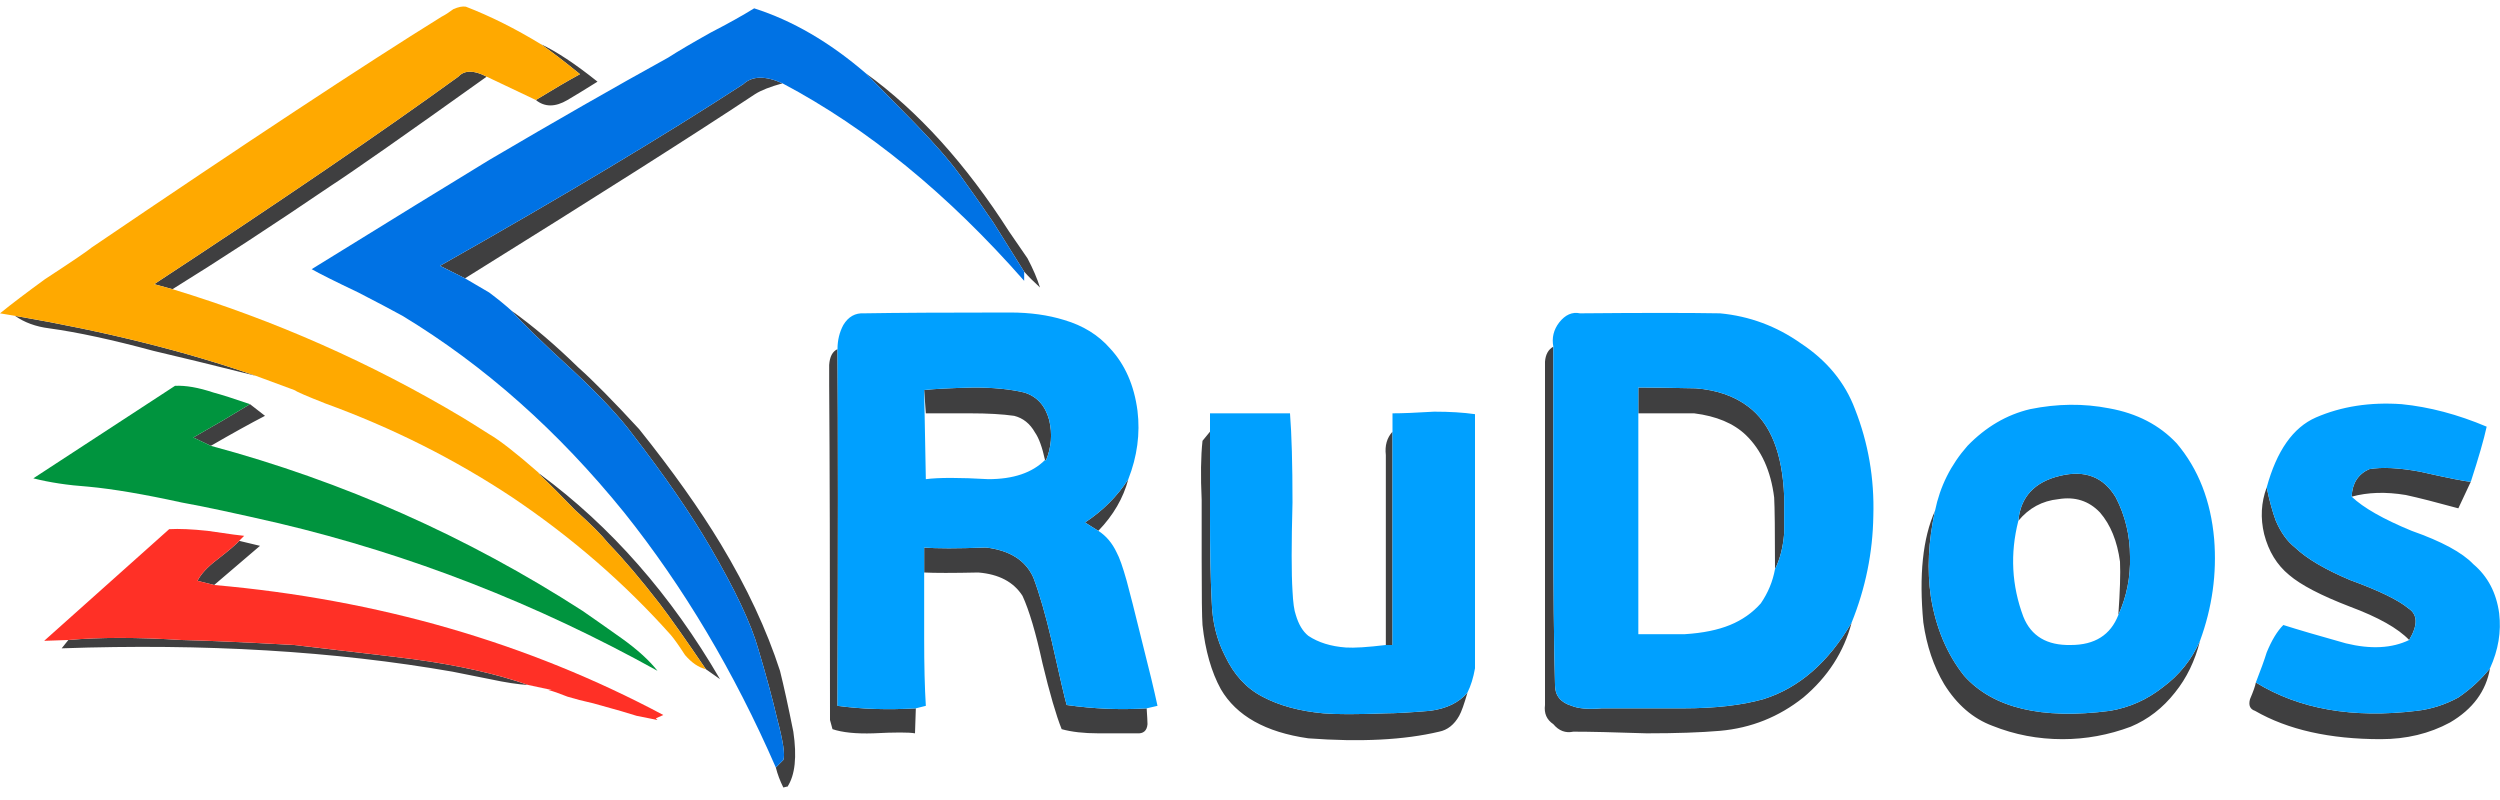
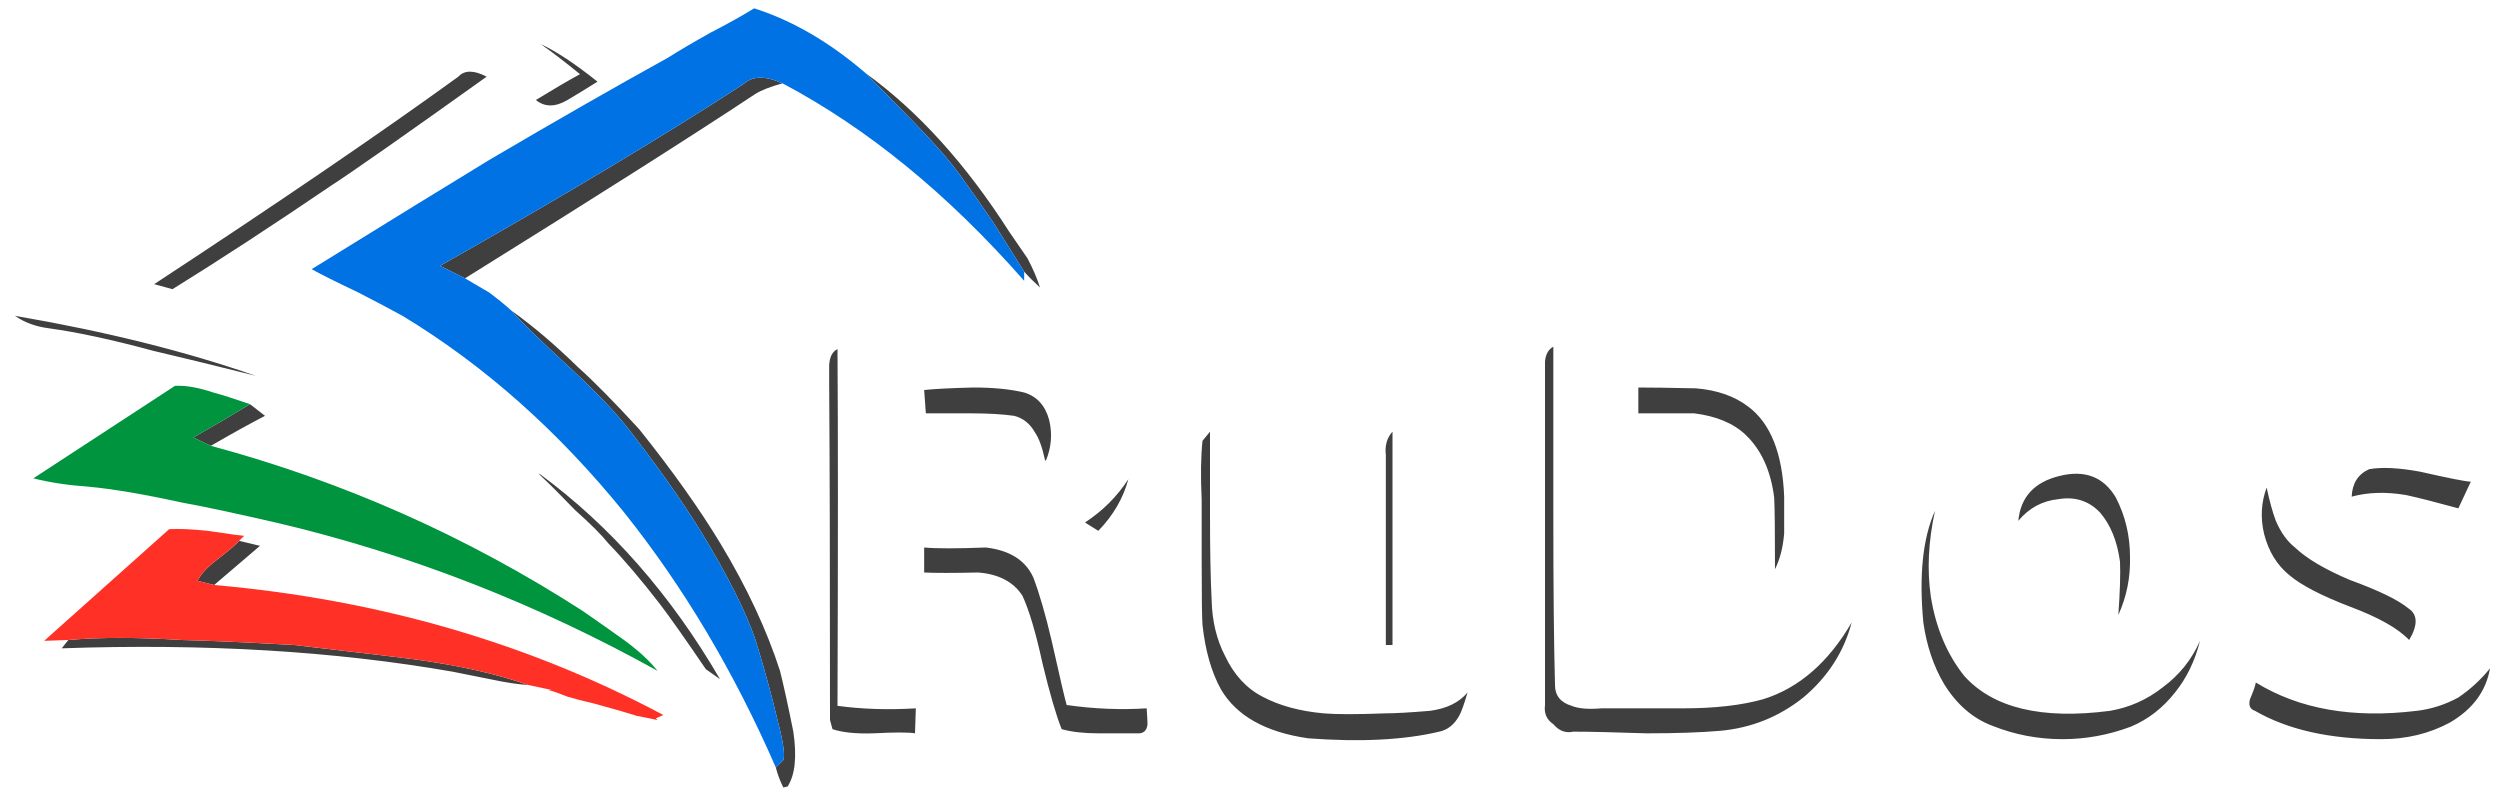
<svg xmlns="http://www.w3.org/2000/svg" xmlns:xlink="http://www.w3.org/1999/xlink" version="1.1" preserveAspectRatio="none" x="0px" y="0px" width="150px" height="48px" viewBox="0 0 150 48">
  <defs>
    <g id="Layer0_0_FILL">
      <path fill="#3F3F40" stroke="none" d=" M 45.3 5.65 Q 45.85 5.3 46.95 5 45.4 4.3 44.6 5.05 37.45 9.7 26.4 15.95 L 27.9 16.7 Q 39.95 9.2 45.3 5.65 M 47.25 47.2 Q 47.933 46.155 47.6 43.9 47.15 41.65 46.8 40.25 45.6 36.55 43.25 32.65 41.35 29.5 38.35 25.75 36.05 23.25 34.7 22.05 32.6 20 30.7 18.65 31.4 19.5 34.45 22.3 36.8 24.5 37.95 26.05 40.85 29.8 42.6 32.8 44.855 36.655 45.5 38.95 46.186 41.236 46.65 43.2 47.169 45.169 47 45.6 L 46.55 46.05 Q 46.7 46.65 47 47.25 L 47.2 47.2 47.25 47.2 M 62.4 17.25 Q 62.15 16.45 61.65 15.5 60.9 14.4 60.55 13.9 56.65 7.8 51.95 4.4 52.15 4.6 54.9 7.4 56.65 9.2 57.6 10.5 58.4 11.6 59.6 13.35 L 61.45 16.3 Q 61.85 16.75 62.4 17.25 M 42.35 40.15 L 43.2 40.75 Q 38.783 33.158 32.4 28.45 32.348 28.435 32.3 28.4 L 32.5 28.6 Q 33.2 29.25 34.5 30.6 35.9 31.85 36.5 32.6 37.9 34.05 39.6 36.25 40.55 37.5 42.35 40.15 M 0.9 18.95 Q 1.75 19.55 2.95 19.7 5.5 20.05 9.2 21.05 11.35 21.55 15.35 22.55 9.05 20.35 0.9 18.95 M 29.2 4.6 Q 28.05 4 27.5 4.6 20.6 9.6 9.25 17.05 L 10.35 17.35 Q 14.55 14.75 19.85 11.15 21.85 9.85 29.2 4.6 M 35.85 4.9 Q 33.85 3.3 32.45 2.65 33.45 3.35 34.8 4.45 33.7 5.05 32.15 6 32.95 6.65 34.05 6 34.65 5.65 35.85 4.9 M 11.6 26.25 L 12.65 26.75 Q 14.55 25.65 15.9 24.95 L 15 24.25 Q 13.45 25.2 11.6 26.25 M 4.1 38.4 L 3.7 38.9 Q 16.55 38.45 27.15 40.3 27.65 40.4 29.4 40.75 30.8 41.05 31.7 41.1 28.85 40.1 24.8 39.55 24.5 39.5 17.65 38.7 13.15 38.45 10.9 38.4 6.9 38.15 4.1 38.4 M 14.35 32.45 Q 14.1 32.75 13 33.6 12.15 34.25 11.85 34.85 L 12.85 35.1 15.6 32.75 14.35 32.45 M 65.1 31.35 L 65.9 31.85 Q 67.25 30.45 67.7 28.75 66.7 30.3 65.1 31.35 M 55.45 32.85 L 55.45 34.35 Q 56.4 34.4 58.7 34.35 60.55 34.5 61.35 35.75 61.95 37.05 62.55 39.8 63.2 42.5 63.7 43.75 64.6 44 65.9 44 66.7 44 68.2 44 68.8 44.05 68.85 43.45 68.85 43.25 68.8 42.5 66.45 42.65 64 42.3 63.85 41.8 63.1 38.45 62.55 36.1 62 34.65 61.3 33.1 59.15 32.85 56.55 32.95 55.45 32.85 M 49.75 21.9 Q 49.75 22.3 49.75 23.1 49.8 29.8 49.8 43.2 L 49.95 43.75 Q 50.85 44.05 52.4 44 54.35 43.9 54.9 44 L 54.95 42.5 Q 52.45 42.65 50.25 42.35 50.3 28.1 50.25 20.95 49.8 21.15 49.75 21.9 M 58.4 23.25 Q 56.4 23.3 55.45 23.4 L 55.55 24.8 Q 55.85 24.8 58.2 24.8 59.8 24.8 60.85 24.95 61.65 25.15 62.1 25.95 62.45 26.45 62.7 27.6 L 62.75 27.65 Q 63.25 26.45 62.95 25.2 62.6 23.9 61.45 23.55 60.2 23.25 58.4 23.25 M 86.35 43.9 Q 87.1 43.75 87.55 42.95 87.75 42.6 88.05 41.55 87.3 42.45 85.8 42.65 84 42.8 83.15 42.8 80.55 42.9 79.4 42.8 77.25 42.6 75.75 41.8 74.3 41.05 73.5 39.35 72.75 37.9 72.7 36.05 72.6 34.05 72.6 30.95 72.6 26.9 72.6 25.9 L 72.15 26.45 Q 72 27.85 72.1 30 72.1 32.95 72.1 33.55 72.1 36.85 72.15 37.5 72.4 39.8 73.25 41.35 74.65 43.75 78.5 44.3 83.2 44.65 86.35 43.9 M 83.55 25.9 Q 83.05 26.45 83.15 27.3 L 83.15 38.7 83.55 38.7 Q 83.55 34.4 83.55 25.9 M 92.7 21.7 Q 92.7 22 92.7 22.7 L 92.7 42.3 Q 92.6 43.05 93.2 43.45 93.7 44.05 94.4 43.9 95.85 43.9 98.8 44 101.45 44 103.2 43.85 106 43.6 108.2 41.85 110.4 40 111.1 37.35 109 40.95 105.8 41.95 103.85 42.5 101 42.5 97.75 42.5 96.1 42.5 94.9 42.6 94.3 42.35 93.3 42.05 93.3 41.1 93.2 37.45 93.2 30.95 93.2 23.8 93.2 20.8 92.75 21.05 92.7 21.7 M 104.9 24.4 Q 103.65 23.45 101.75 23.3 99.4 23.25 98.3 23.25 L 98.3 24.8 Q 101.3 24.8 101.65 24.8 103.65 25.05 104.75 26.1 106.15 27.45 106.45 29.85 106.5 30.75 106.5 34.15 106.95 33.25 107.05 32 107.05 31.6 107.05 29.8 106.9 25.9 104.9 24.4 M 144.35 29.7 Q 145.5 29.95 147.5 30.5 L 148.25 28.9 Q 147.85 28.9 145.2 28.3 143.3 27.95 142.15 28.15 141.15 28.6 141.1 29.8 142.55 29.4 144.35 29.7 M 135 41.95 Q 134.85 42.5 135.3 42.65 138.25 44.35 142.85 44.35 145.15 44.35 147 43.35 149.05 42.15 149.4 40.1 148.6 41.1 147.5 41.85 146.3 42.5 145 42.65 139.25 43.35 135.35 40.95 135.3 41.25 135 41.95 M 136 29.25 Q 135.5 30.6 135.85 32.05 136.25 33.6 137.35 34.5 138.4 35.4 141 36.4 143.55 37.35 144.55 38.4 145.35 37.05 144.5 36.5 143.6 35.75 141 34.8 138.75 33.85 137.7 32.85 137 32.3 136.55 31.25 136.25 30.45 136 29.25 M 129.75 41.25 Q 128.35 42.35 126.6 42.65 120.45 43.45 117.85 40.55 116.3 38.6 115.85 35.8 115.5 33.4 116.1 30.65 115 33.1 115.4 37.35 115.7 39.45 116.65 41.05 117.8 42.9 119.55 43.55 121.55 44.35 123.75 44.35 125.85 44.35 127.85 43.6 129.4 42.95 130.5 41.55 131.55 40.25 132 38.45 131.25 40.15 129.75 41.25 M 123.5 29.95 Q 125 29.7 126 30.75 126.95 31.85 127.2 33.7 127.25 34.8 127.1 36.9 127.85 35.25 127.8 33.4 127.8 31.5 126.95 29.85 125.85 28 123.6 28.55 121.3 29.1 121.1 31.25 122.05 30.1 123.5 29.95 Z" />
      <path fill="#0072E4" stroke="none" d=" M 61.45 16.85 L 61.45 16.3 59.6 13.35 Q 58.4 11.6 57.6 10.5 56.65 9.2 54.9 7.4 52.15 4.6 51.95 4.4 48.7 1.6 45.25 0.5 44.2 1.15 42.65 1.95 40.95 2.9 40.1 3.45 35.3 6.1 29.35 9.6 25.9 11.7 18.7 16.15 19.4 16.55 21.5 17.55 23.15 18.4 24.15 18.95 31.5 23.4 37.45 30.75 42.8 37.45 46.55 46.05 L 47 45.6 Q 47.169 45.169 46.65 43.2 46.186 41.236 45.5 38.95 44.855 36.655 42.6 32.8 40.85 29.8 37.95 26.05 36.8 24.5 34.45 22.3 31.4 19.5 30.7 18.65 30.15 18.15 29.35 17.55 29 17.35 27.9 16.7 L 26.4 15.95 Q 37.45 9.7 44.6 5.05 45.4 4.3 46.95 5 54.6 9.05 61.45 16.85 Z" />
-       <path fill="#FFA900" stroke="none" d=" M 41.1 39.3 Q 41.7 40 42.35 40.15 40.55 37.5 39.6 36.25 37.9 34.05 36.5 32.6 35.9 31.85 34.5 30.6 33.2 29.25 32.5 28.6 L 32.3 28.4 Q 32.348 28.435 32.4 28.45 L 32.3 28.35 Q 30.3 26.6 29.35 26.05 28.25 25.35 27.75 25.05 19.55 20.15 10.35 17.35 L 9.25 17.05 Q 20.6 9.6 27.5 4.6 28.05 4 29.2 4.6 L 32.15 6 Q 33.7 5.05 34.8 4.45 33.45 3.35 32.45 2.65 30.15 1.25 27.95 0.4 27.65 0.35 27.2 0.55 26.8 0.85 26.5 1 19.5 5.35 5.5 14.85 5.15 15.15 2.7 16.75 1.05 17.95 0 18.8 L 0.9 18.95 Q 9.05 20.35 15.35 22.55 L 17.65 23.4 Q 17.911 23.574 19.5 24.2 25.55 26.4 30.75 29.85 36.1 33.45 40.25 38.1 40.55 38.45 41.1 39.3 Z" />
      <path fill="#00943E" stroke="none" d=" M 15 24.25 Q 13.55 23.75 12.8 23.55 11.45 23.1 10.5 23.15 9.507 23.796 2 28.7 3.454 29.071 5.3 29.2 7.497 29.404 10.9 30.15 12.85 30.5 16.75 31.4 28.55 34.2 39.45 40.25 38.7 39.3 37.3 38.3 35.75 37.2 34.95 36.65 24.55 29.95 12.65 26.75 L 11.6 26.25 Q 13.45 25.2 15 24.25 Z" />
      <path fill="#FF3026" stroke="none" d=" M 12.45 31.85 Q 11.05 31.7 10.15 31.75 9.65 32.2 2.65 38.45 L 4.1 38.4 Q 6.9 38.15 10.9 38.4 13.15 38.45 17.65 38.7 24.5 39.5 24.8 39.55 28.85 40.1 31.7 41.1 L 33.1 41.4 32.9 41.4 Q 33.3 41.5 34.05 41.8 34.7 42 35.6 42.2 37.6 42.75 38.2 42.95 L 39.45 43.2 39.35 43.1 39.8 42.9 Q 27.6 36.4 12.85 35.1 L 11.85 34.85 Q 12.15 34.25 13 33.6 14.1 32.75 14.35 32.45 L 14.65 32.15 Q 14.5 32.15 12.45 31.85 Z" />
-       <path fill="#00A0FF" stroke="none" d=" M 68.25 24.65 Q 67.95 22.35 66.6 20.9 65.55 19.7 63.85 19.2 62.4 18.75 60.6 18.75 54.75 18.75 51.85 18.8 51.05 18.75 50.6 19.5 50.25 20.15 50.25 20.95 50.3 28.1 50.25 42.35 52.45 42.65 54.95 42.5 L 55.55 42.35 Q 55.45 40.75 55.45 38.3 55.45 34.95 55.45 34.35 L 55.45 32.85 Q 56.55 32.95 59.15 32.85 61.3 33.1 62 34.65 62.55 36.1 63.1 38.45 63.85 41.8 64 42.3 66.45 42.65 68.8 42.5 L 69.45 42.35 Q 69.15 40.95 68.55 38.6 67.85 35.75 67.6 34.85 67.25 33.6 67 33.15 66.6 32.3 65.9 31.85 L 65.1 31.35 Q 66.7 30.3 67.7 28.75 68.5 26.7 68.25 24.65 M 55.45 23.4 Q 56.4 23.3 58.4 23.25 60.2 23.25 61.45 23.55 62.6 23.9 62.95 25.2 63.25 26.45 62.75 27.65 L 62.7 27.6 Q 61.55 28.75 59.3 28.75 56.7 28.6 55.55 28.75 L 55.45 23.4 M 83.55 24.8 L 83.55 25.9 Q 83.55 34.4 83.55 38.7 L 83.15 38.7 Q 81.5 38.9 80.75 38.85 79.4 38.75 78.5 38.15 78 37.75 77.75 36.9 77.6 36.5 77.55 35.45 77.45 33.9 77.55 30.15 77.55 26.7 77.4 24.8 L 72.6 24.8 72.6 25.9 Q 72.6 26.9 72.6 30.95 72.6 34.05 72.7 36.05 72.75 37.9 73.5 39.35 74.3 41.05 75.75 41.8 77.25 42.6 79.4 42.8 80.55 42.9 83.15 42.8 84 42.8 85.8 42.65 87.3 42.45 88.05 41.55 88.35 40.95 88.5 40.1 88.5 39.65 88.5 38.55 88.5 29.4 88.5 24.85 87.45 24.7 86.05 24.7 84.4 24.8 83.55 24.8 M 111.3 24.55 Q 110.4 22.15 108.05 20.6 105.85 19.05 103.2 18.8 100.4 18.75 94.8 18.8 94.1 18.65 93.55 19.35 93.05 20 93.2 20.8 93.2 23.8 93.2 30.95 93.2 37.45 93.3 41.1 93.3 42.05 94.3 42.35 94.9 42.6 96.1 42.5 97.75 42.5 101 42.5 103.85 42.5 105.8 41.95 109 40.95 111.1 37.35 112.35 34.25 112.4 30.95 112.5 27.6 111.3 24.55 M 101.75 23.3 Q 103.65 23.45 104.9 24.4 106.9 25.9 107.05 29.8 107.05 31.6 107.05 32 106.95 33.25 106.5 34.15 106.3 35.25 105.65 36.2 104.9 37.05 103.8 37.5 102.7 37.95 101.1 38.05 L 98.3 38.05 98.3 24.8 98.3 23.25 Q 99.4 23.25 101.75 23.3 M 138.95 25.05 Q 136.9 25.95 136 29.25 136.25 30.45 136.55 31.25 137 32.3 137.7 32.85 138.75 33.85 141 34.8 143.6 35.75 144.5 36.5 145.35 37.05 144.55 38.4 143 39.15 140.75 38.6 138.25 37.9 137 37.5 136.45 38.05 136 39.15 135.8 39.8 135.35 40.95 139.25 43.35 145 42.65 146.3 42.5 147.5 41.85 148.6 41.1 149.4 40.1 150.15 38.45 149.95 36.8 149.7 34.95 148.4 33.85 147.4 32.8 144.7 31.85 142.15 30.8 141.1 29.8 141.15 28.6 142.15 28.15 143.3 27.95 145.2 28.3 147.85 28.9 148.25 28.9 148.95 26.75 149.2 25.6 146.6 24.5 144.1 24.25 141.25 24.05 138.95 25.05 M 126.55 24.5 Q 124.25 24.05 121.8 24.55 119.7 25.05 118.05 26.75 116.55 28.45 116.1 30.65 115.5 33.4 115.85 35.8 116.3 38.6 117.85 40.55 120.45 43.45 126.6 42.65 128.35 42.35 129.75 41.25 131.25 40.15 132 38.45 133.1 35.45 132.85 32.35 132.55 28.9 130.6 26.6 129.05 24.95 126.55 24.5 M 127.8 33.4 Q 127.85 35.25 127.1 36.9 126.4 38.7 124.25 38.7 122.1 38.75 121.4 37 120.35 34.2 121.1 31.25 121.3 29.1 123.6 28.55 125.85 28 126.95 29.85 127.8 31.5 127.8 33.4 Z" />
    </g>
  </defs>
  <g transform="matrix( 1, 0, 0, 1, 0,0) ">
    <use xlink:href="#Layer0_0_FILL" />
  </g>
</svg>